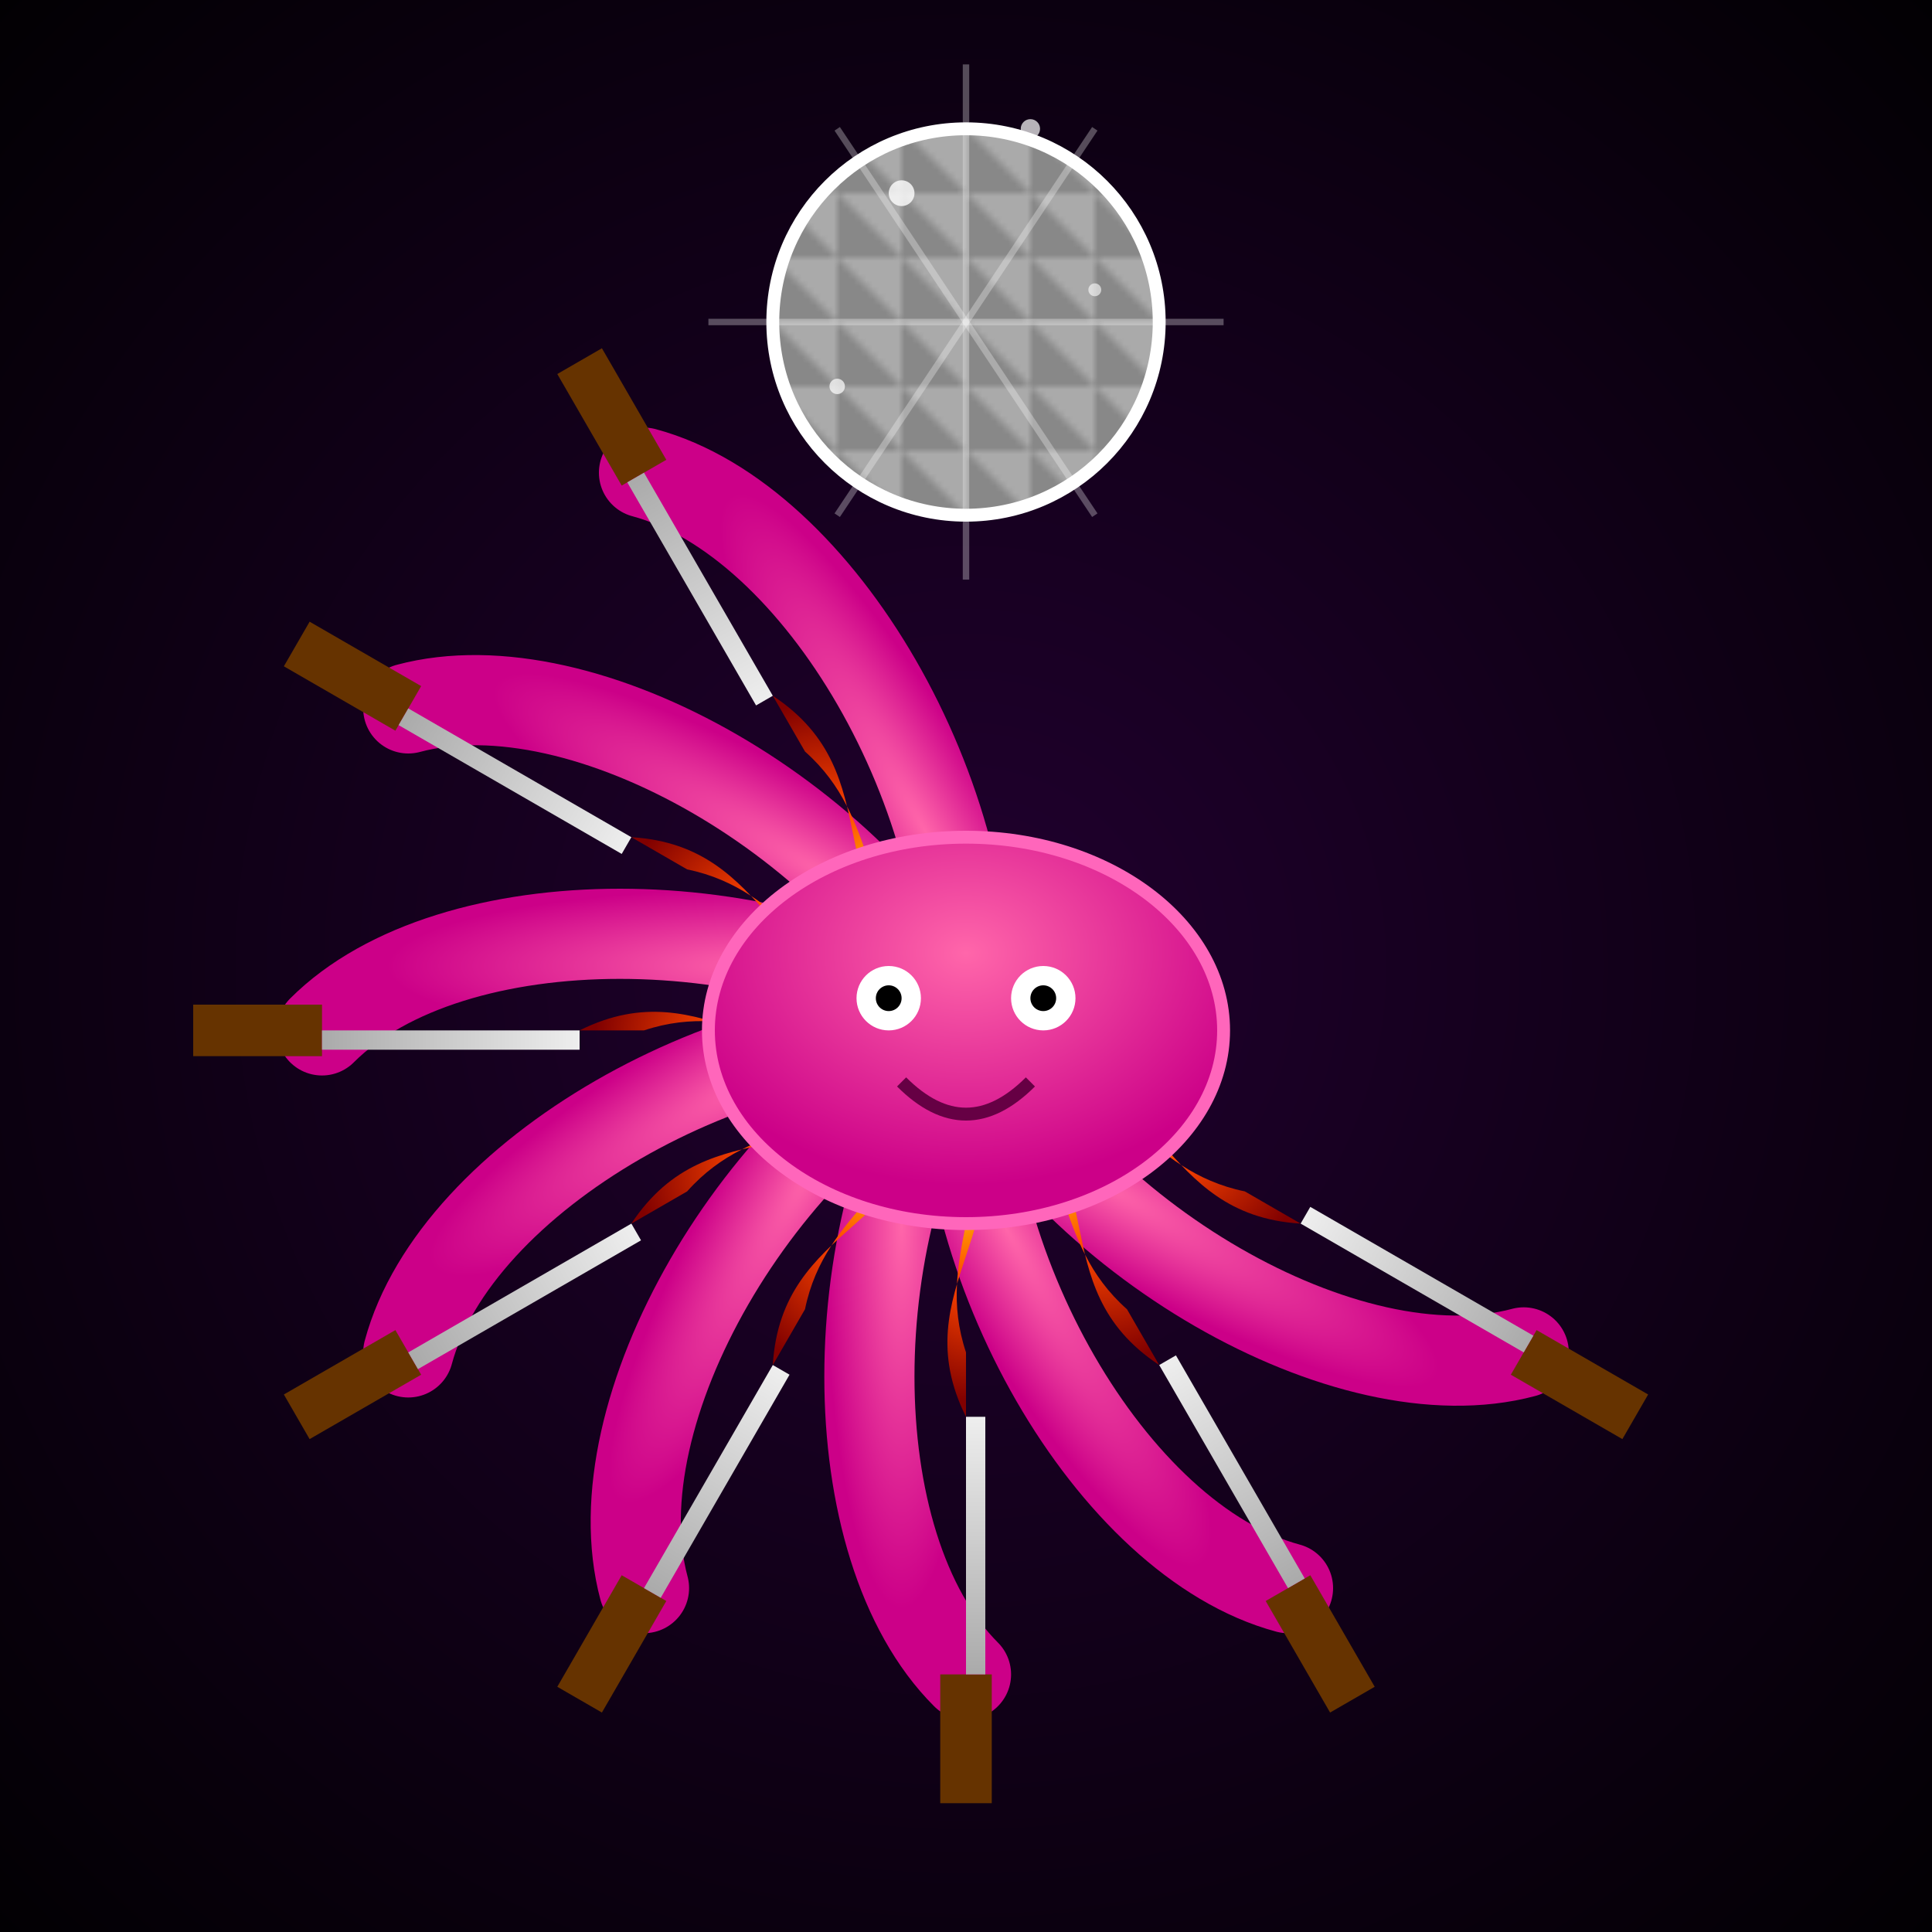
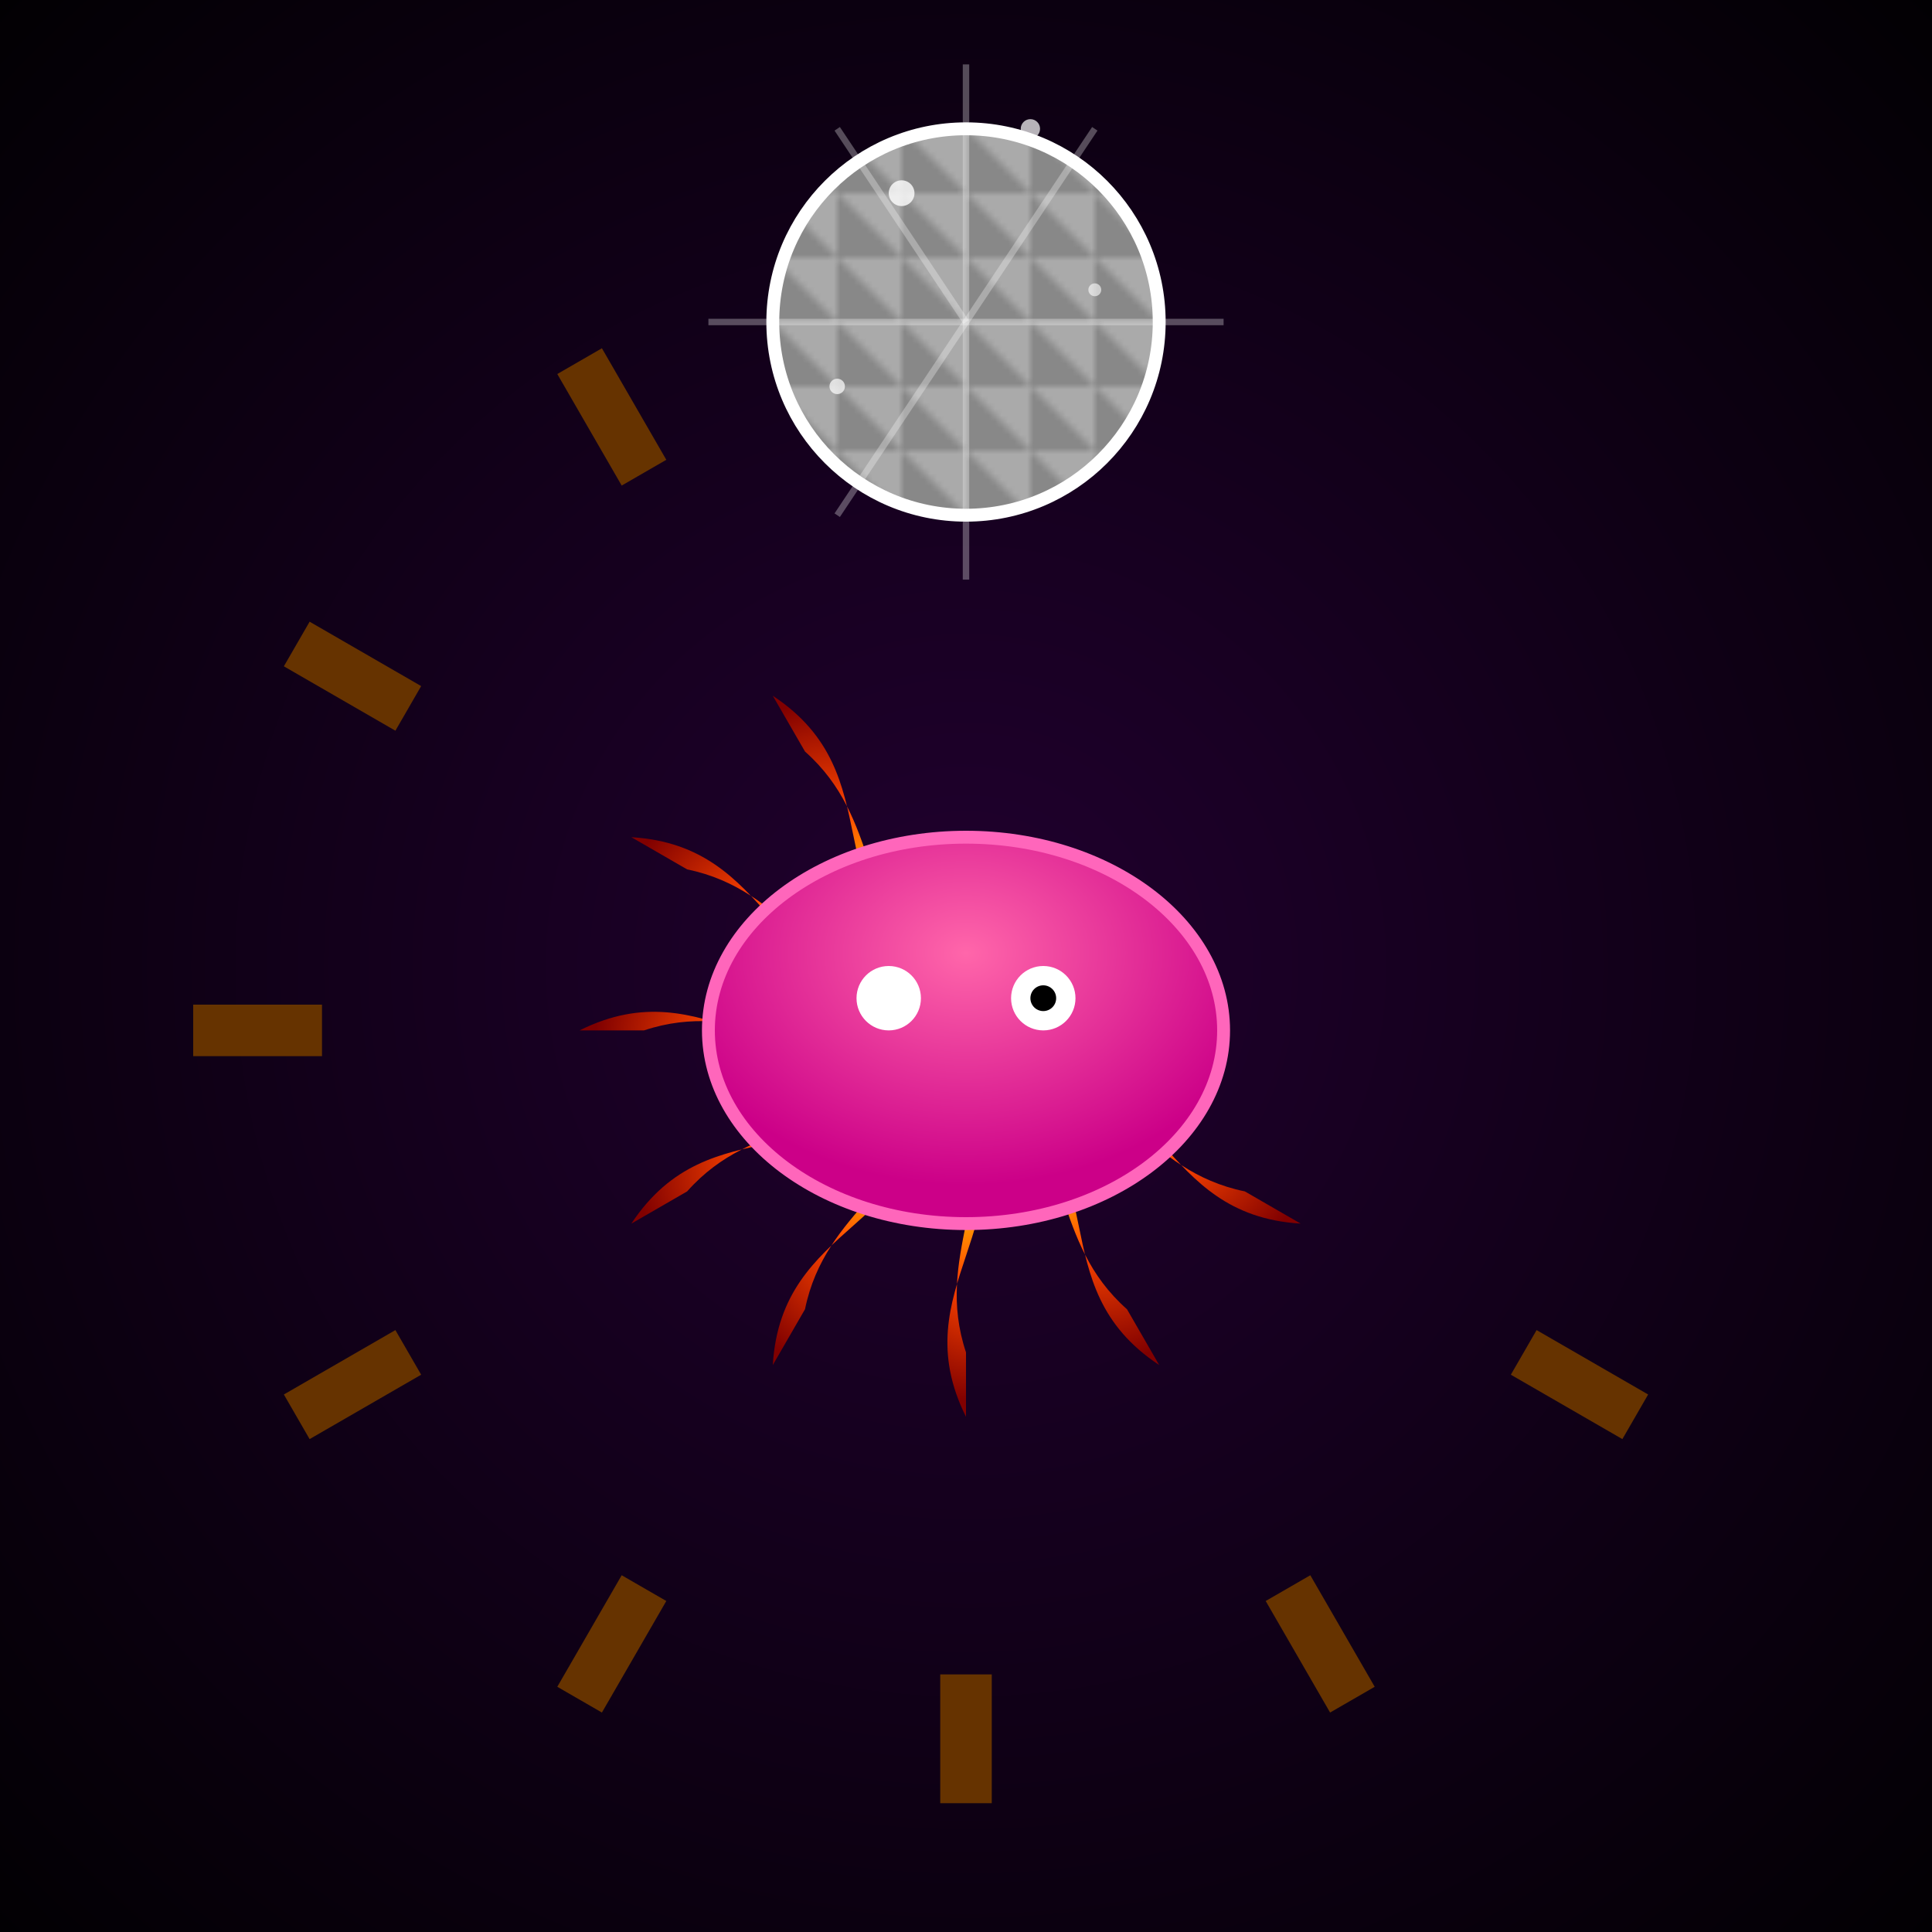
<svg xmlns="http://www.w3.org/2000/svg" viewBox="0 0 300 300">
  <defs>
    <radialGradient id="bgGrad" cx="50%" cy="50%" r="75%">
      <stop offset="0%" stop-color="#21002f" />
      <stop offset="100%" stop-color="#000" />
    </radialGradient>
    <pattern id="mirror" width="10" height="10" patternUnits="userSpaceOnUse">
      <rect width="10" height="10" fill="#888" />
-       <path d="M0,0 L10,0 L10,10 Z" fill="#aaa" />
+       <path d="M0,0 L10,0 L10,10 " fill="#aaa" />
    </pattern>
    <linearGradient id="bladeGrad" x1="0%" y1="0%" x2="0%" y2="100%">
      <stop offset="0%" stop-color="#eee" />
      <stop offset="100%" stop-color="#aaa" />
    </linearGradient>
    <radialGradient id="flameGrad" cx="50%" cy="20%" r="75%">
      <stop offset="0%" stop-color="#fffa00" />
      <stop offset="50%" stop-color="#ff4500" />
      <stop offset="100%" stop-color="#800000" />
    </radialGradient>
    <radialGradient id="octoGrad" cx="50%" cy="30%" r="60%">
      <stop offset="0%" stop-color="#ff66aa" />
      <stop offset="100%" stop-color="#cc0088" />
    </radialGradient>
    <filter id="glow" x="-50%" y="-50%" width="200%" height="200%">
      <feGaussianBlur in="SourceGraphic" stdDeviation="2" result="blur" />
      <feMerge>
        <feMergeNode in="blur" />
        <feMergeNode in="SourceGraphic" />
      </feMerge>
    </filter>
    <g id="arm">
-       <path d="M150,160 C130,190 130,240 150,260" stroke="url(#octoGrad)" stroke-width="14" fill="none" stroke-linecap="round" />
      <rect x="146" y="260" width="8" height="20" fill="#663300" />
-       <path d="M150,260 L150,220 L153,220 L153,260 Z" fill="url(#bladeGrad)" />
      <path d="M150,220 C140,200 160,190 150,170 C155,185 145,195 150,210 Z" fill="url(#flameGrad)" filter="url(#glow)" />
    </g>
  </defs>
  <rect width="300" height="300" fill="url(#bgGrad)" />
  <g filter="url(#glow)">
    <circle cx="150" cy="50" r="30" fill="url(#mirror)" stroke="#fff" stroke-width="2" />
    <g stroke="#fff" stroke-width="1" stroke-opacity="0.3">
      <line x1="150" y1="50" x2="150" y2="10" />
      <line x1="150" y1="50" x2="190" y2="50" />
      <line x1="150" y1="50" x2="110" y2="50" />
      <line x1="150" y1="50" x2="170" y2="20" />
      <line x1="150" y1="50" x2="130" y2="20" />
-       <line x1="150" y1="50" x2="170" y2="80" />
      <line x1="150" y1="50" x2="130" y2="80" />
      <line x1="150" y1="50" x2="150" y2="90" />
    </g>
  </g>
  <circle cx="140" cy="30" r="2" fill="#fff" opacity="0.8" />
  <circle cx="160" cy="20" r="1.5" fill="#fff" opacity="0.7" />
  <circle cx="170" cy="45" r="1" fill="#fff" opacity="0.6" />
  <circle cx="130" cy="60" r="1.2" fill="#fff" opacity="0.7" />
  <g>
    <use href="#arm" transform="rotate(-60 150 160)" />
    <use href="#arm" transform="rotate(-30 150 160)" />
    <use href="#arm" transform="rotate(0 150 160)" />
    <use href="#arm" transform="rotate(30 150 160)" />
    <use href="#arm" transform="rotate(60 150 160)" />
    <use href="#arm" transform="rotate(90 150 160)" />
    <use href="#arm" transform="rotate(120 150 160)" />
    <use href="#arm" transform="rotate(150 150 160)" />
  </g>
  <ellipse cx="150" cy="160" rx="40" ry="30" fill="url(#octoGrad)" stroke="#ff66bb" stroke-width="2" />
  <circle cx="138" cy="155" r="5" fill="#fff" />
  <circle cx="162" cy="155" r="5" fill="#fff" />
-   <circle cx="138" cy="155" r="2" fill="#000" />
  <circle cx="162" cy="155" r="2" fill="#000" />
-   <path d="M140,168 Q150,178 160,168" stroke="#660044" stroke-width="2" fill="none" />
</svg>